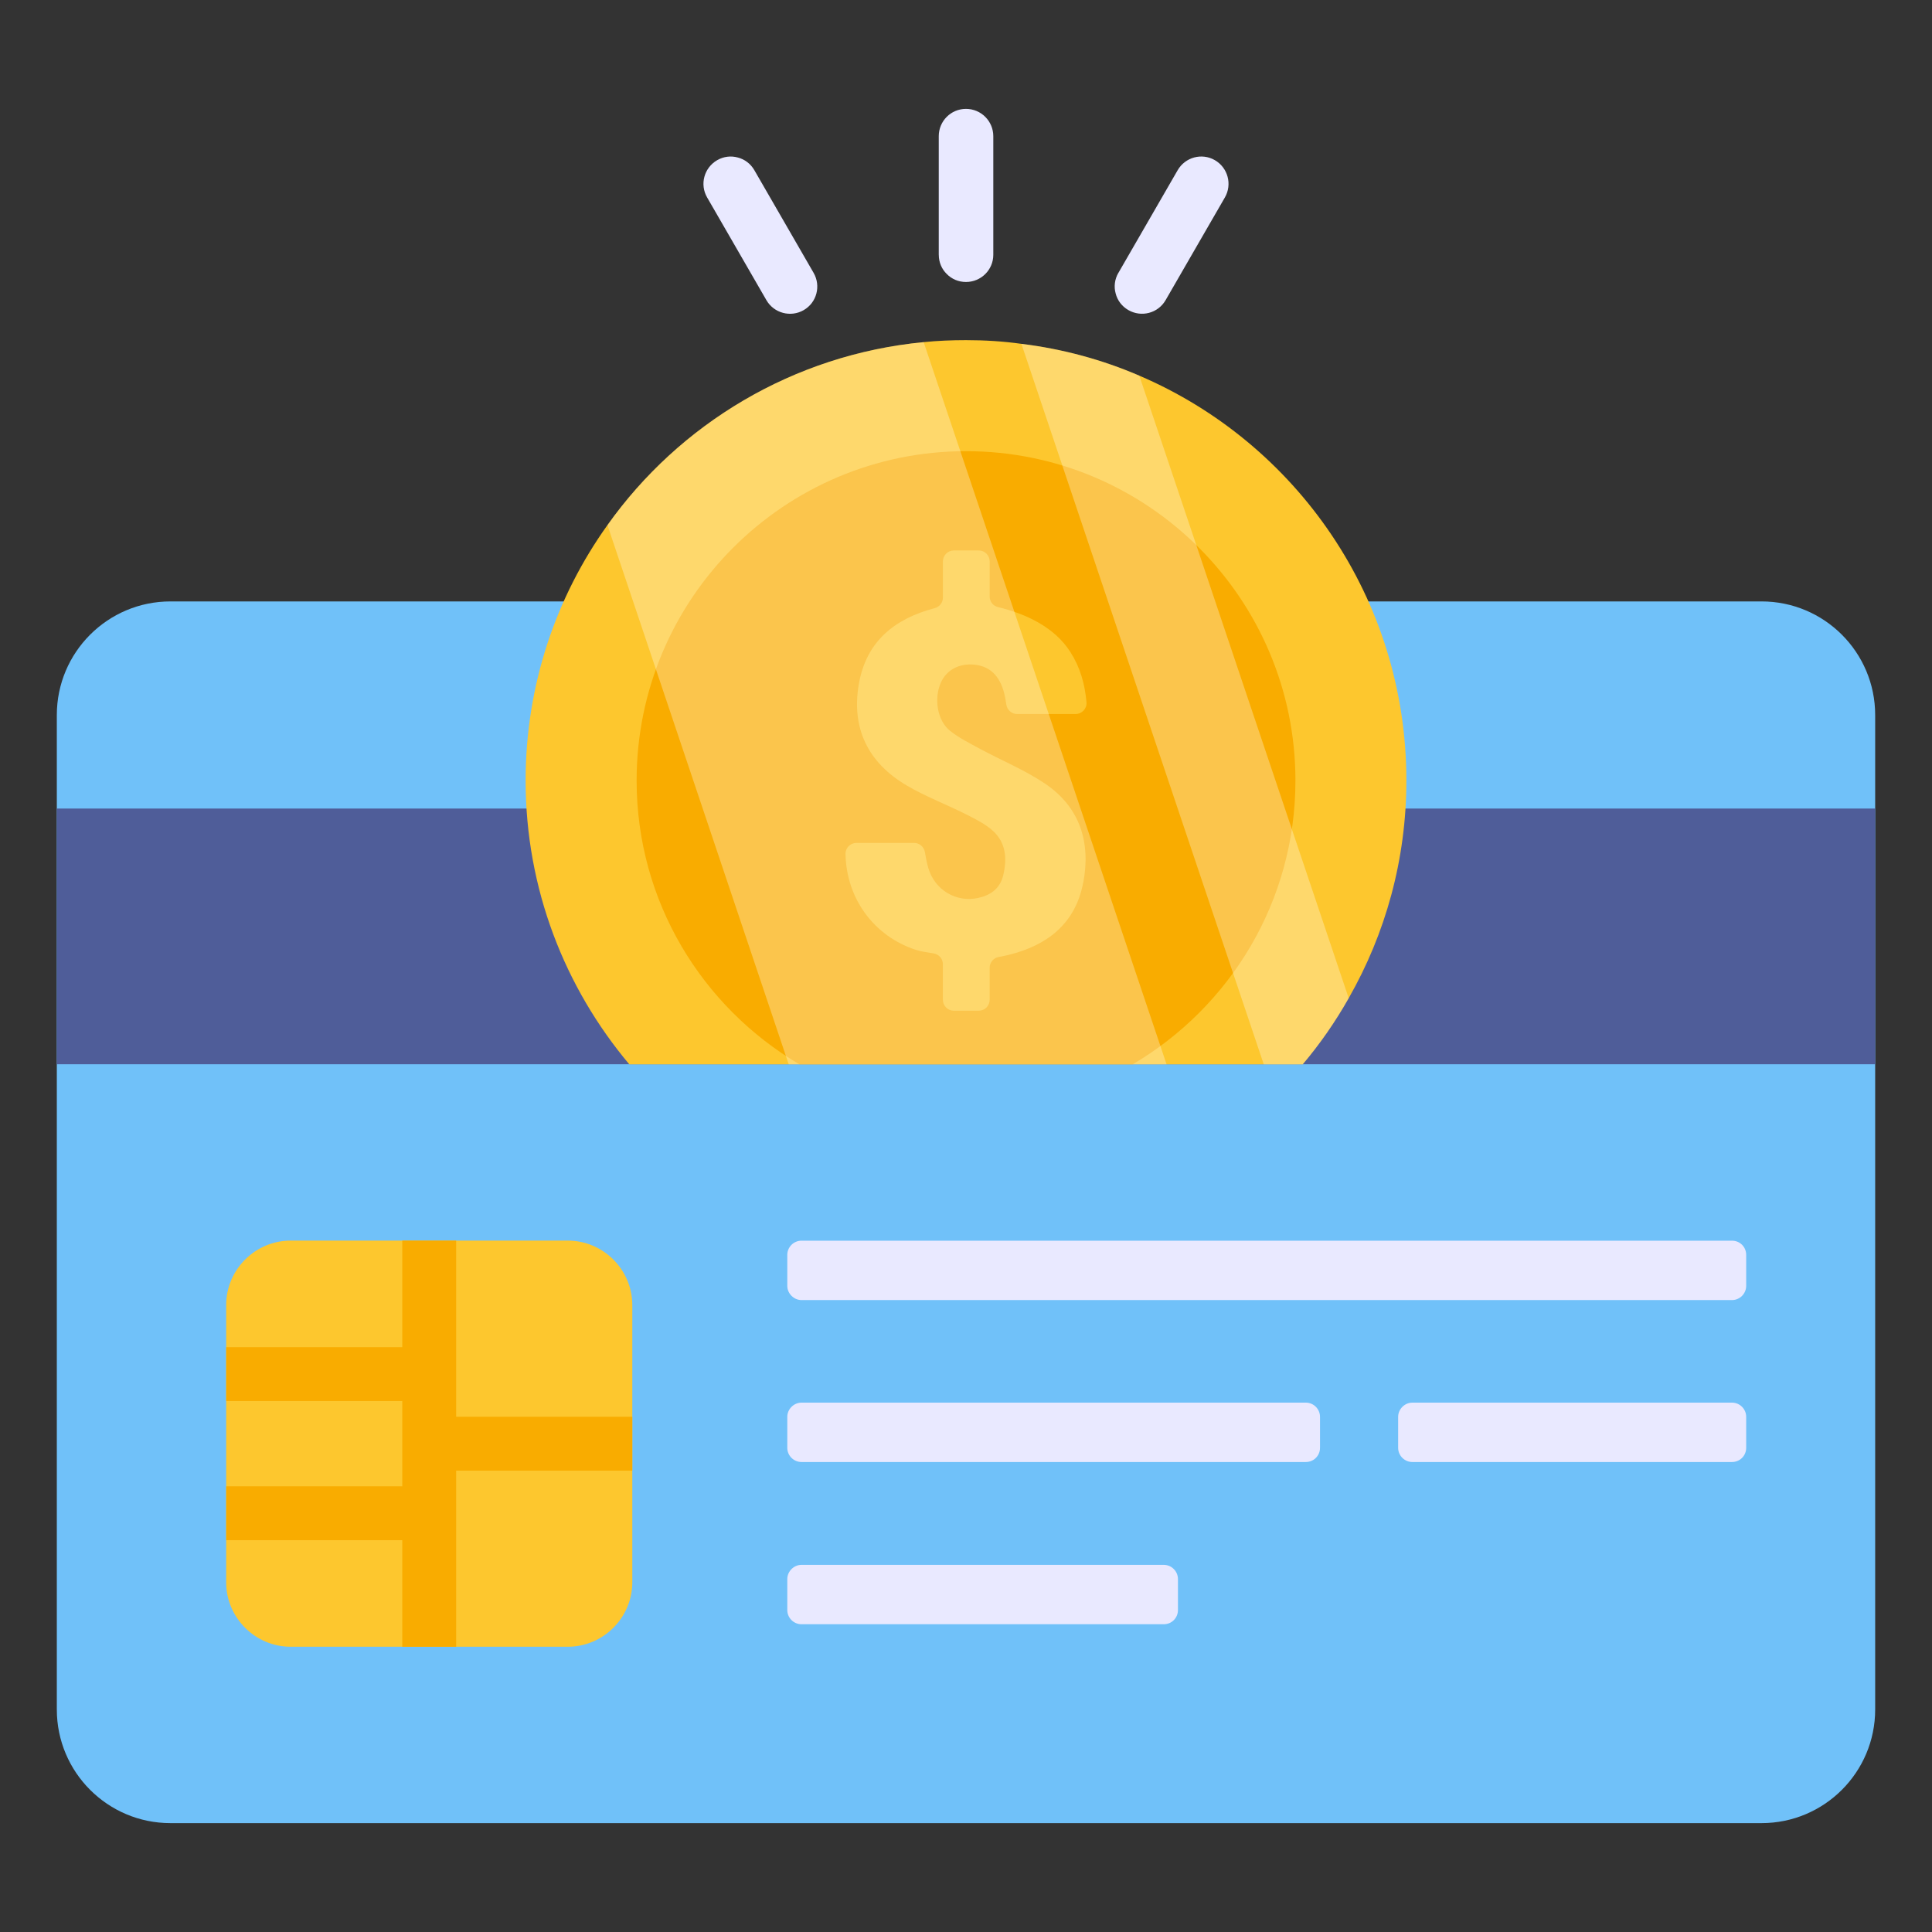
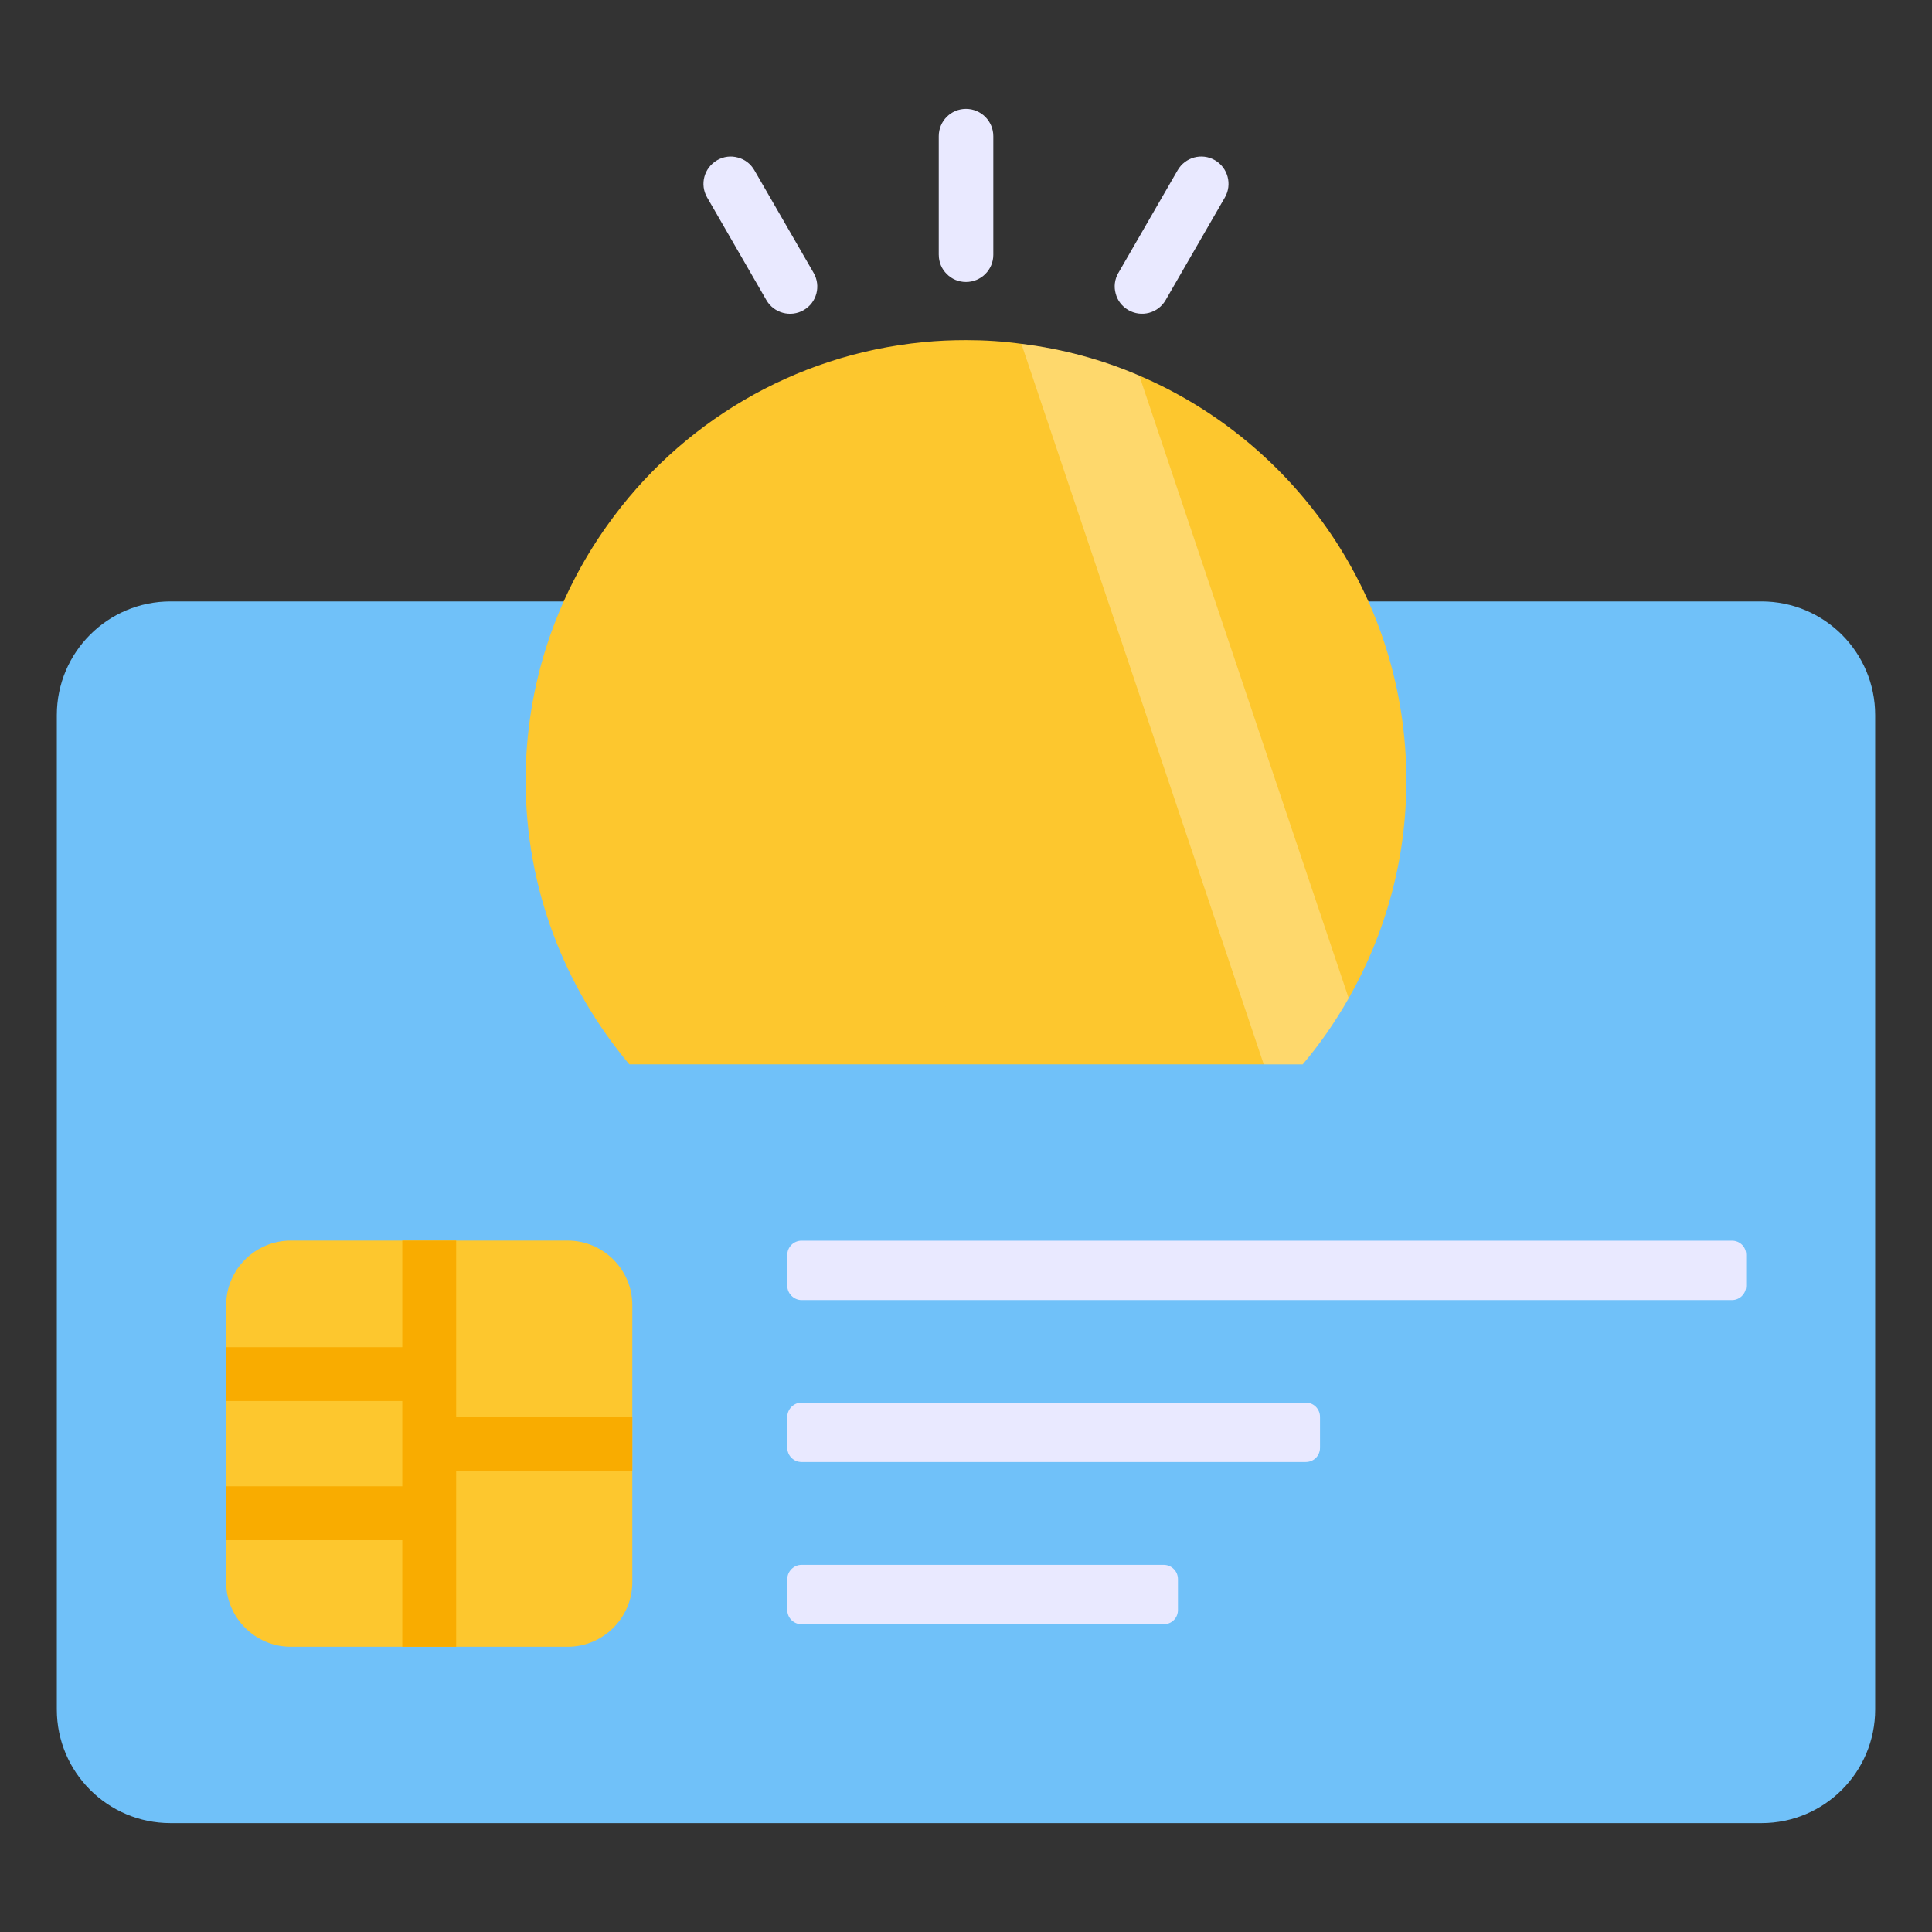
<svg xmlns="http://www.w3.org/2000/svg" id="Layer_1" enable-background="new 0 0 68 68" height="512" viewBox="0 0 68 68" width="512">
  <rect x="0" y="0" width="68" height="68" fill="#333333" stroke="none" />
  <g>
    <g>
      <g>
        <g>
          <g>
            <path d="m66 25.168v35c0 2.209-1.791 4-4 4h-56c-2.209 0-4-1.791-4-4v-35c0-2.209 1.791-4 4-4h56c2.209 0 4 1.791 4 4z" fill="#70c1f9" />
          </g>
        </g>
        <g>
          <g>
-             <path d="m2 28.458h64v9h-64z" fill="#4f5d99" />
-           </g>
+             </g>
        </g>
        <g>
          <g>
            <path d="m22.255 45.936v9.753c0 1.249-1.022 2.271-2.271 2.271h-9.753c-1.249 0-2.271-1.022-2.271-2.271v-9.753c0-1.249 1.022-2.271 2.271-2.271h9.753c1.249 0 2.271 1.022 2.271 2.271z" fill="#fdc72e" />
          </g>
        </g>
        <g>
          <g>
            <path d="m14.159 43.665h1.896v14.295h-1.896z" fill="#f9ac00" />
          </g>
        </g>
        <g>
          <g>
            <g>
              <path d="m7.962 47.416h7.147v1.896h-7.147z" fill="#f9ac00" />
            </g>
          </g>
          <g>
            <g>
              <path d="m15.107 49.865h7.147v1.896h-7.147z" fill="#f9ac00" />
            </g>
          </g>
          <g>
            <g>
              <path d="m7.962 52.313h7.147v1.896h-7.147z" fill="#f9ac00" />
            </g>
          </g>
        </g>
        <g>
          <g>
            <g>
              <path d="m41.46 55.578v1.09c0 .28-.22.5-.5.5h-12.75c-.27 0-.5-.22-.5-.5v-1.09c0-.271.23-.5.5-.5h12.75c.28 0 .5.229.5.5z" fill="#e9e9ff" />
            </g>
          </g>
          <g>
            <g>
              <path d="m61.46 44.168v1.09c0 .27-.22.5-.5.5h-32.75c-.27 0-.5-.23-.5-.5v-1.09c0-.28.23-.5.5-.5h32.75c.28 0 .5.22.5.5z" fill="#e9e9ff" />
            </g>
          </g>
        </g>
        <g>
          <g>
            <path d="m46.46 49.868v1.09c0 .28-.22.5-.5.5h-17.75c-.27 0-.5-.22-.5-.5v-1.09c0-.271.23-.5.5-.5h17.75c.28 0 .5.229.5.5z" fill="#e9e9ff" />
          </g>
        </g>
        <g>
          <g>
-             <path d="m61.46 49.868v1.09c0 .28-.22.5-.5.5h-11.25c-.27 0-.5-.22-.5-.5v-1.09c0-.271.23-.5.5-.5h11.25c.28 0 .5.229.5.5z" fill="#e9e9ff" />
-           </g>
+             </g>
        </g>
      </g>
      <g>
        <g>
          <g>
            <path d="m49.5 27.472c0 2.79-.74 5.4-2.03 7.66-.47.83-1.01 1.61-1.62 2.33h-23.7c-2.27-2.7-3.65-6.18-3.65-9.99 0-3.35 1.07-6.46 2.88-8.99 2.53-3.56 6.54-6 11.13-6.44.49-.05.99-.07 1.49-.07.66 0 1.31.04 1.95.13 1.46.18 2.85.56 4.15 1.12 5.52 2.36 9.4 7.85 9.4 14.25z" fill="#fdc72e" />
          </g>
        </g>
        <g>
          <g>
-             <path d="m28.131 37.458h11.739c3.421-2.016 5.725-5.729 5.725-9.984 0-6.4-5.194-11.594-11.594-11.594-6.399 0-11.594 5.195-11.594 11.594 0 4.255 2.304 7.968 5.725 9.984z" fill="#f9ac00" />
-           </g>
+             </g>
        </g>
        <g>
          <g>
            <path d="m38.124 31.073c-.274 1.436-1.263 2.205-2.635 2.539-.111.027-.225.05-.345.073-.18.035-.311.194-.311.376v1.129c0 .211-.173.384-.384.384h-.879c-.211 0-.384-.173-.384-.384v-1.253c0-.186-.132-.344-.317-.378-.209-.038-.44-.063-.63-.125-1.478-.482-2.453-1.808-2.48-3.382-.004-.211.171-.384.384-.384h2.031c.184 0 .345.134.378.317.035.2.069.392.125.576.228.766.979 1.211 1.748 1.044.436-.094.768-.328.881-.783.142-.58.109-1.148-.351-1.572-.274-.251-.63-.424-.967-.595-.681-.344-1.403-.614-2.059-1-1.395-.812-1.963-2.038-1.704-3.564.259-1.516 1.261-2.315 2.674-2.687.002 0 .002 0 .004-.002.167-.044.284-.196.284-.37v-1.274c0-.211.173-.384.384-.384h.879c.211 0 .384.173.384.384v1.238c0 .177.119.33.29.37 1.008.246 1.996.714 2.549 1.582.344.537.511 1.121.568 1.768.019.223-.159.415-.384.415h-2.057c-.192 0-.353-.142-.38-.33-.013-.086-.027-.173-.044-.259-.138-.704-.495-1.084-1.065-1.146-.543-.06-.992.178-1.194.626-.25.559-.132 1.338.321 1.699.319.255.699.441 1.061.639.758.407 1.566.739 2.278 1.217 1.238.833 1.622 2.08 1.349 3.499z" fill="#fdc72e" />
          </g>
        </g>
      </g>
      <g>
        <g>
          <g>
            <g>
              <path d="m26.55 5.989 2.086 3.614c.265.46.112 1.047-.348 1.312-.46.266-1.049.108-1.314-.352l-2.086-3.614c-.266-.46-.106-1.045.354-1.311.228-.132.488-.161.726-.094.24.061.45.217.582.445z" fill="#e9e9ff" />
            </g>
          </g>
        </g>
        <g>
          <g>
            <g>
              <path d="m39.363 9.606 2.086-3.614c.265-.46.851-.62 1.31-.355.46.266.618.855.352 1.314l-2.086 3.614c-.266.46-.852.614-1.312.348-.228-.132-.384-.342-.445-.582-.067-.238-.037-.498.094-.726z" fill="#e9e9ff" />
            </g>
          </g>
        </g>
        <g>
          <g>
            <g>
              <path d="m33.041 8.967v-4.173c0-.531.427-.962.958-.962.531 0 .962.431.962.962v4.173c0 .531-.431.958-.962.958-.263 0-.504-.104-.676-.281-.177-.172-.281-.413-.281-.676z" fill="#e9e9ff" />
            </g>
          </g>
        </g>
      </g>
    </g>
    <g opacity=".3">
      <g>
        <g>
-           <path d="m41.06 37.462h-13.3l-6.38-18.98c2.53-3.56 6.54-6 11.13-6.44z" fill="#fff" />
-         </g>
+           </g>
      </g>
      <g>
        <g>
          <path d="m47.47 35.132c-.47.83-1.01 1.61-1.62 2.33h-1.37l-8.53-25.36c1.46.18 2.85.56 4.15 1.12z" fill="#fff" />
        </g>
      </g>
    </g>
  </g>
</svg>